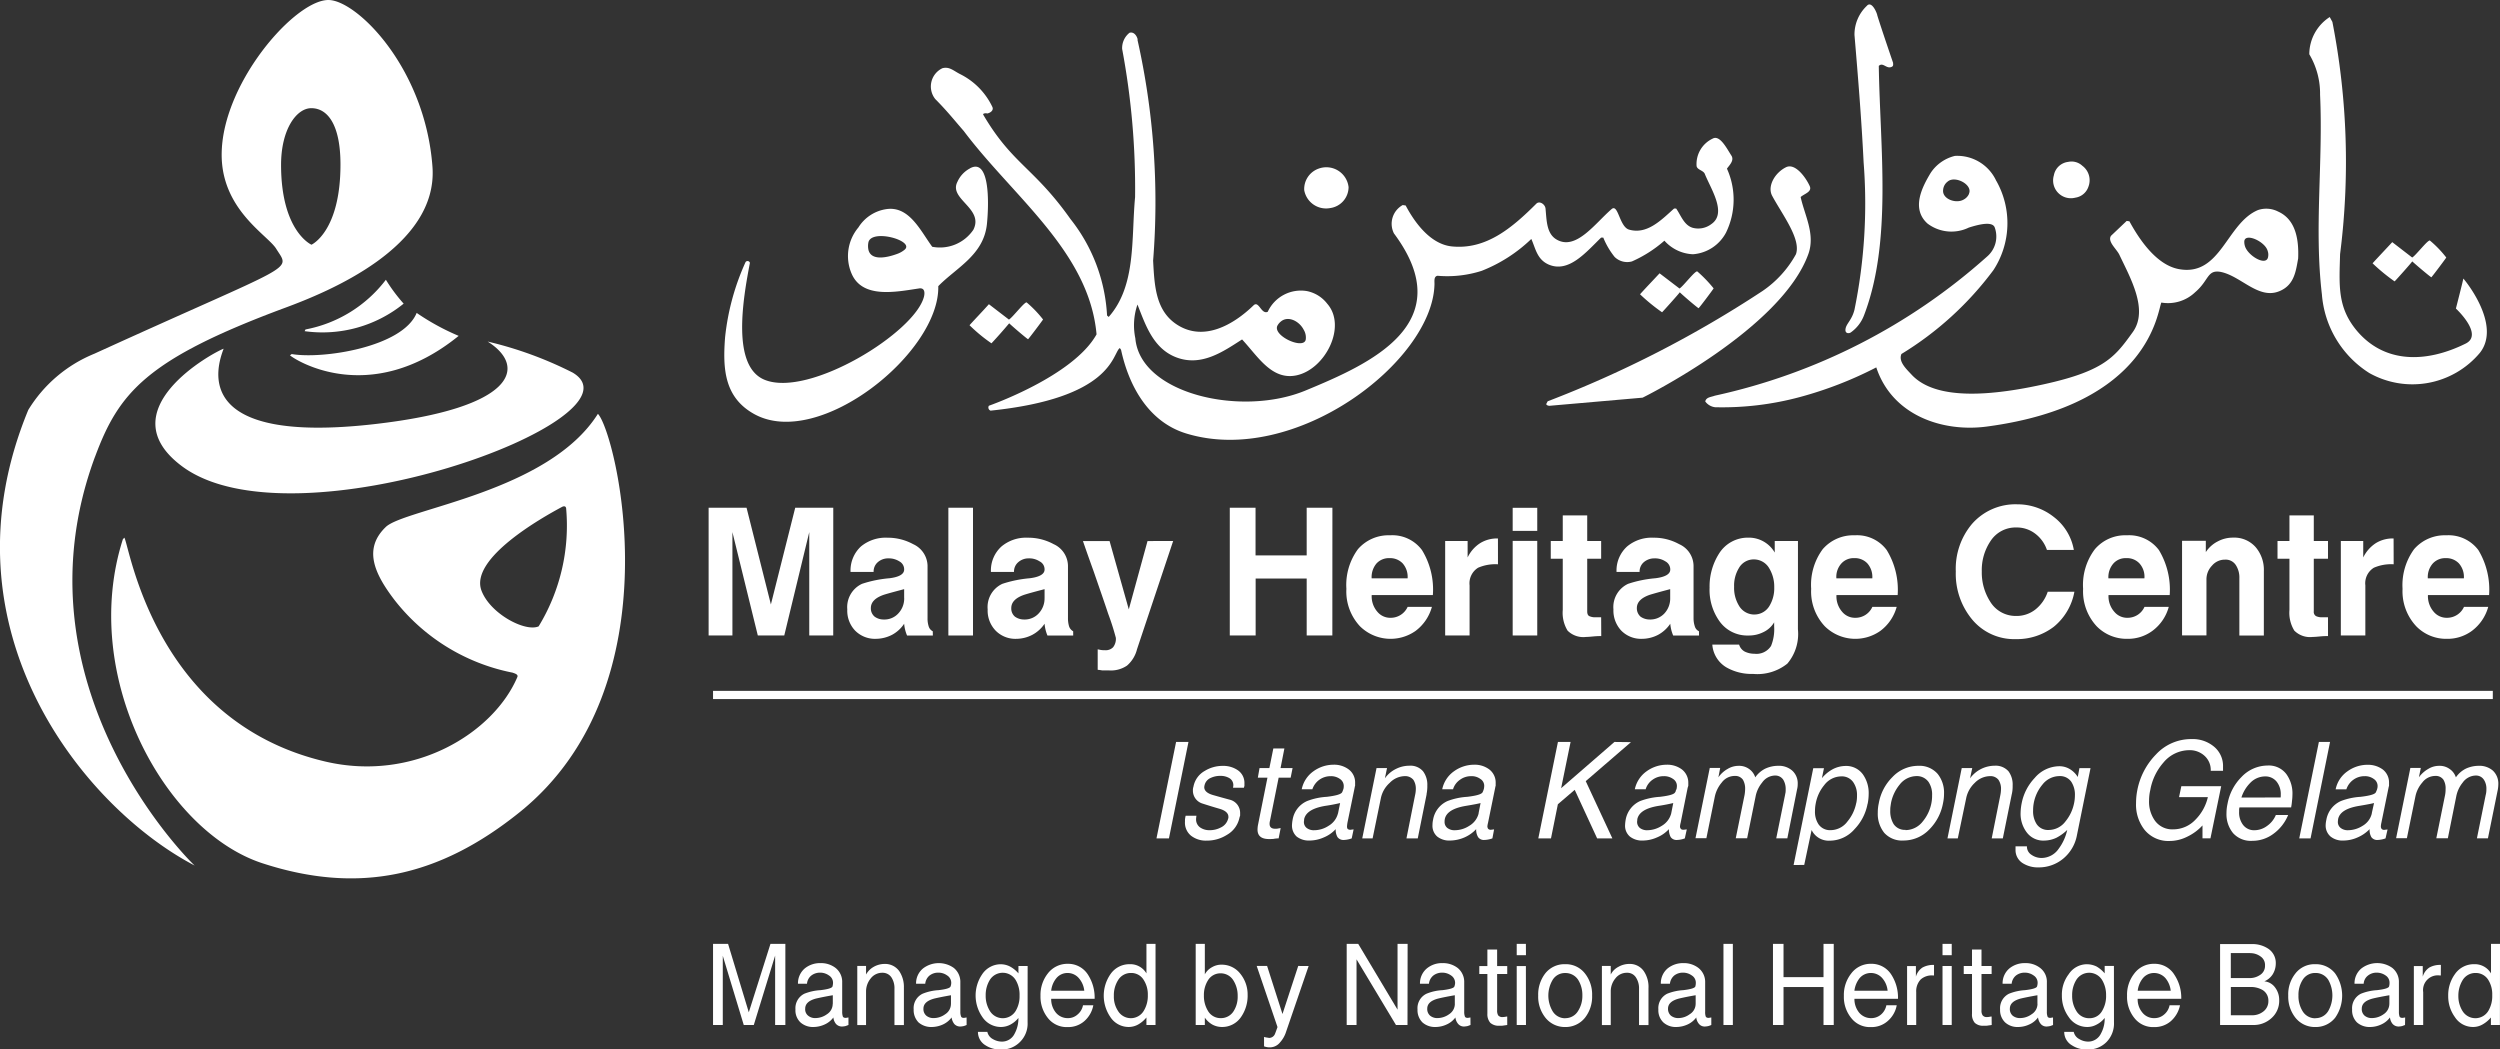
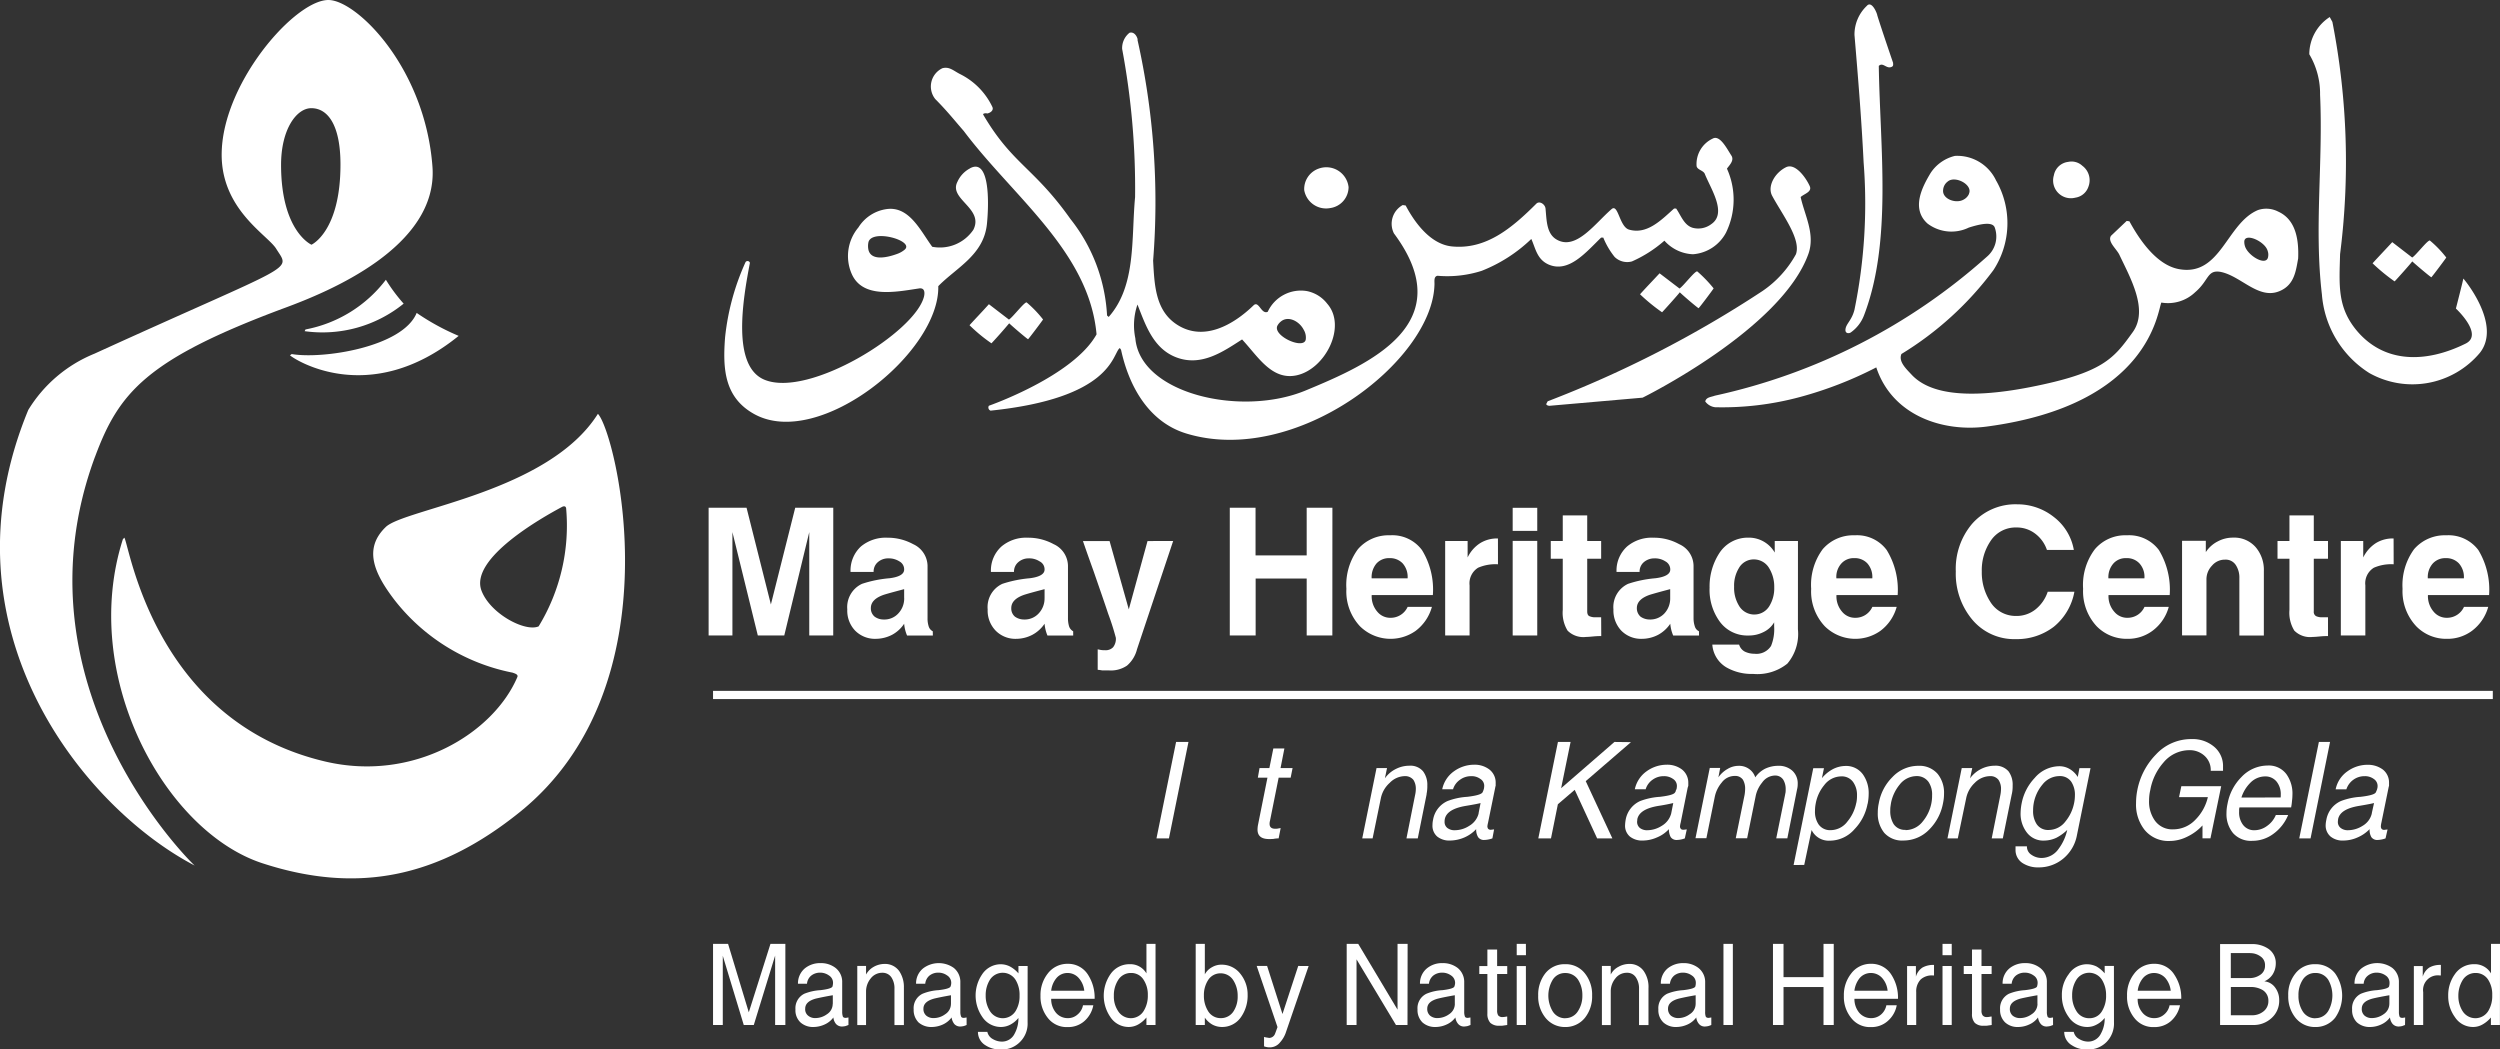
<svg xmlns="http://www.w3.org/2000/svg" width="130.039" height="54.59">
  <rect width="100%" height="100%" fill="#333333" stroke="none" />
  <g data-name="Group 30" fill="#fff">
    <path data-name="Path 115" d="M97.642.776c.171.575.828 2.492.828 2.492 0 .094.044.2-.16.235-.226.025-.386-.265-.584-.074.066 4.246.7 9.135-.763 12.959a1.923 1.923 0 0 1-.7.909c-.095.06-.292.055-.27-.161.024-.294.332-.471.469-1.028a27.506 27.506 0 0 0 .475-7.666c-.109-2.233-.292-4.459-.475-6.624A2.051 2.051 0 0 1 97.099.31c.218-.26.464.191.547.465" />
    <path data-name="Path 116" d="M67.811 17.15c-.23-.449-.814-.746-1.191-.421a.686.686 0 0 0-.159.184c-.342.544 1.451 1.348 1.463.7a.776.776 0 0 0-.113-.463M59.166 2.066a38.491 38.491 0 0 1 .814 11.491c.071 1.285.117 2.633 1.285 3.356 1.36.844 2.873 0 3.938-1.029.277-.27.4.49.739.334a1.9 1.9 0 0 1 2.027-1.079 1.768 1.768 0 0 1 1.065.656c1.038 1.177-.1 3.42-1.606 3.731-1.283.264-2.007-1-2.821-1.87-.991.638-2.113 1.422-3.41.936-1.225-.459-1.622-1.726-2.031-2.751a3.318 3.318 0 0 0-.111 1.754c.247 2.891 5.516 4.109 8.862 2.714 3.312-1.37 8.089-3.471 4.588-8.171a1.113 1.113 0 0 1 .458-1.472l.154.023c.479.907 1.289 2 2.377 2.126 1.8.193 3.157-.961 4.421-2.222.162-.16.454.027.477.259.06.631.049 1.331.61 1.627 1 .541 1.986-.883 2.834-1.609.342-.277.4.947.914 1.078.921.255 1.645-.485 2.327-1.1h.109c.243.344.407.866.857 1a1.124 1.124 0 0 0 .97-.189c.831-.568-.015-1.815-.335-2.609-.075-.2-.431-.212-.431-.445a1.462 1.462 0 0 1 .834-1.393c.381-.219.75.533.98.883.158.255-.105.494-.233.678a3.916 3.916 0 0 1-.05 3.33 2.123 2.123 0 0 1-1.718 1.122 2.1 2.1 0 0 1-1.485-.706 6.576 6.576 0 0 1-1.688 1.079.933.933 0 0 1-.9-.232 3.989 3.989 0 0 1-.591-1.006h-.114c-.791.768-1.684 1.851-2.73 1.4-.606-.268-.677-.836-.9-1.33a7.873 7.873 0 0 1-2.581 1.657 5.865 5.865 0 0 1-2.3.257c-.206.043-.148.3-.156.463-.109 3.982-7.227 9.474-12.909 7.742-2.019-.615-3.007-2.564-3.39-4.338 0 0-.056-.129-.09-.092-.373.354-.435 2.59-6.7 3.241a.172.172 0 0 1-.088-.255c.028-.01 4.392-1.537 5.6-3.714-.386-4.3-4.338-7.153-6.909-10.579-.451-.515-.8-.961-1.357-1.533-.051-.058-.085-.08-.137-.143a1.051 1.051 0 0 1 .384-1.587c.366-.1.581.135.926.308a3.661 3.661 0 0 1 1.671 1.7c.09.183-.109.321-.268.346-.064-.025-.251-.008-.2.07 1.511 2.573 2.634 2.735 4.536 5.424a8.808 8.808 0 0 1 1.9 5.013l.086.076c1.44-1.632 1.169-4.06 1.372-6.227a39.284 39.284 0 0 0-.673-7.713 1.016 1.016 0 0 1 .383-.841c.23-.068.386.163.426.351" />
    <path data-name="Path 117" d="M121.321 1.14a37.9 37.9 0 0 1 .4 12.078c-.045 1.631-.143 2.745.844 3.952 1.449 1.752 3.633 1.721 5.691.7.946-.473-.511-1.821-.511-1.821s.4-1.56.386-1.56c.017.006 2.024 2.389.863 3.862a4.577 4.577 0 0 1-5.754 1.052 5.322 5.322 0 0 1-2.465-4.091c-.407-3.45.068-6.875-.095-10.39a4.013 4.013 0 0 0-.561-2.1 2.315 2.315 0 0 1 1.063-1.936z" />
    <path data-name="Path 118" d="M70.147 9.738a1.106 1.106 0 0 1-.951 1.084 1.154 1.154 0 0 1-1.356-.93 1.126 1.126 0 0 1 .739-1.117 1.165 1.165 0 0 1 1.569.963" />
    <path data-name="Path 119" d="M94.134 9.681c.137.3-.291.4-.472.568.2.929.761 1.907.411 2.936-1.383 3.931-8.632 7.5-8.632 7.5l-4.871.425c-.047-.022-.139-.022-.139-.1l.071-.136a57.947 57.947 0 0 0 11.174-5.736 5.54 5.54 0 0 0 1.74-1.912c.284-.788-.722-2.079-1.242-3.052-.253-.5.156-1.193.723-1.473.467-.235 1.014.494 1.236.975" />
    <path data-name="Path 120" d="M47.045 12.996c.586-.471-1.743-1.126-1.877-.375a.981.981 0 0 0 0 .354c.124.6.94.437 1.493.234a1.3 1.3 0 0 0 .384-.212m3.41-4.242c1.014-.555 1 1.729.879 2.912-.174 1.609-1.6 2.262-2.529 3.218.083 3.445-6.165 8.487-9.542 6.67-1.606-.869-1.668-2.4-1.549-3.989a12.567 12.567 0 0 1 1.068-3.936.127.127 0 0 1 .225.043c-.362 1.891-.968 5.383.769 6.084 2.31.939 7.827-2.466 8.287-4.333.045-.19.045-.463-.252-.422-1.229.186-2.97.546-3.524-.791a2.314 2.314 0 0 1 .364-2.381 2.064 2.064 0 0 1 1.491-.957c1.171-.147 1.761 1.17 2.349 1.963a2.1 2.1 0 0 0 2.139-.885c.565-1.117-1.3-1.59-.829-2.493a1.455 1.455 0 0 1 .655-.7" />
    <path data-name="Path 121" d="M102.418 10.073c.207-.466-.72-.952-1.1-.635a.6.6 0 0 0-.246.447c-.051.473.686.735 1.084.487a.606.606 0 0 0 .268-.3m1.421-.654a4.466 4.466 0 0 1-.157 4.634 16.952 16.952 0 0 1-4.784 4.361c-.166.393.248.774.522 1.068.88.956 2.746 1.323 6.164.658 3.8-.746 4.349-1.475 5.351-2.87.825-1.159-.135-2.819-.707-4.03-.156-.305-.627-.683-.426-.976l.813-.771.142.019c.543 1 1.436 2.288 2.589 2.49 2.169.383 2.461-2.394 4.1-3.075a1.344 1.344 0 0 1 1.046.079c.923.413 1.083 1.465 1.042 2.44-.119.658-.2 1.354-.929 1.681-1.1.5-2.007-.742-3.073-.977-.741-.148-.621.424-1.351 1.047a2.043 2.043 0 0 1-1.762.542c-.2.391-.55 5.313-9.074 6.449-2.28.307-4.922-.558-5.755-3.077a19.9 19.9 0 0 1-3.972 1.542 15.54 15.54 0 0 1-4.406.531.74.74 0 0 1-.518-.3c.047-.229.315-.229.492-.3a31.23 31.23 0 0 0 14.159-7.231 1.376 1.376 0 0 0 .409-1.513c-.122-.366-.925-.136-1.354 0a2.063 2.063 0 0 1-2.141-.207c-.886-.788-.253-1.951.156-2.632a2.1 2.1 0 0 1 1.266-.891 2.233 2.233 0 0 1 2.155 1.312m14.113 3.634c-.131-.507-1.236-.99-1.217-.463a.751.751 0 0 0 .04.229c.168.5 1.127 1.057 1.2.533a.58.58 0 0 0-.023-.3" />
    <path data-name="Path 122" d="M108.318 8.626a.937.937 0 0 1 .309 1.095.847.847 0 0 1-.678.561.924.924 0 0 1-1.116-1.161.858.858 0 0 1 .743-.7.822.822 0 0 1 .742.206" />
    <path data-name="Path 123" d="M88.352 16.033c-.1-.061-.717-.582-.978-.829-.022.05-.9 1.028-.921 1.039a9.59 9.59 0 0 1-1.146-.936c.354-.392.676-.724 1.017-1.091l1.036.791c.178-.093.852-.992.935-.881a6.915 6.915 0 0 1 .84.873c0 .021-.761 1.039-.785 1.033" />
    <path data-name="Path 124" d="M126.464 14.422c-.1-.061-.724-.583-.99-.826-.017.047-.885 1.02-.918 1.041a9.854 9.854 0 0 1-1.146-.942c.355-.387.674-.72 1.024-1.1l1.037.8c.183-.094.857-.989.932-.875a5.7 5.7 0 0 1 .841.875c0 .018-.763 1.035-.78 1.031" />
    <path data-name="Path 125" d="M53.475 17.647c-.094-.058-.719-.584-.982-.83a26.083 26.083 0 0 1-.921 1.041 8.343 8.343 0 0 1-1.142-.942c.351-.387.677-.72 1.008-1.093l1.042.8c.185-.1.856-.99.931-.885a5.964 5.964 0 0 1 .844.88c0 .016-.761 1.029-.78 1.027" />
    <path data-name="Path 126" d="M4.941 23.766c1.242-3.344 2.662-5.075 9.893-7.758 2.176-.806 7.969-3.139 7.661-7.334C22.113 3.506 18.54 0 17.081 0c-1.878 0-6.1 5-5.491 8.818.377 2.34 2.375 3.474 2.774 4.118.748 1.207 1.172.615-9.456 5.463a7.213 7.213 0 0 0-3.437 2.924c-4.733 11.452 2.962 20.733 8.656 23.7-.038-.012-9.629-9.251-5.187-21.259m9.68-15.19c0-1.859.81-2.947 1.571-2.947.859 0 1.519.872 1.519 2.93 0 3.494-1.508 4.172-1.508 4.172s-1.582-.688-1.582-4.155" />
    <path data-name="Path 127" d="M31.1 21.526c-2.57 4.085-10.062 4.939-11.036 5.888-1.159 1.12-.628 2.382.471 3.813a10.31 10.31 0 0 0 6.122 3.76c.1.037.317.089.253.231-1.233 2.9-5.371 5.48-9.994 4.393C8.058 37.528 6.748 28.453 6.469 27.966l-.077.081c-2.267 7.089 2.167 15.2 7.264 16.858 4.982 1.623 9.175.723 13.382-2.664 8.212-6.62 5.008-19.73 4.063-20.714M28.018 32.58c-.691.308-2.517-.65-2.973-1.858-.633-1.677 3.175-3.811 4.176-4.348.107-.058.2-.058.226.058a10.074 10.074 0 0 1-1.429 6.148" />
-     <path data-name="Path 128" d="M19.493 22.059c-9.61 1.1-8.211-2.985-7.861-3.92-.5.171-6.083 3.194-2.163 6.115 5.819 4.326 24.313-2.483 20.324-4.87a19.777 19.777 0 0 0-4.428-1.618c2.1 1.327 1.4 3.46-5.871 4.293" />
    <path data-name="Path 129" d="M20.997 15.795a8.728 8.728 0 0 1-.925-1.243 6.854 6.854 0 0 1-4.181 2.585l-.045.089a6.711 6.711 0 0 0 5.151-1.432" />
    <path data-name="Path 130" d="M15.175 18.416l-.092.065c.2.195 4.117 2.766 8.775-1.01a12.243 12.243 0 0 1-2.185-1.195c-.724 1.784-4.9 2.417-6.5 2.14" />
    <path data-name="Rectangle 90" d="M37.089 35.936h92.576v.426H37.089z" />
    <path data-name="Path 131" d="M43.341 33.055h-1.247v-5.377l-1.3 5.377h-1.376l-1.321-5.377v5.377h-1.238v-6.646h1.973l1.266 5.031 1.266-5.031h1.979z" />
    <path data-name="Path 132" d="M48.523 33.056h-1.342a1.991 1.991 0 0 1-.151-.612 1.734 1.734 0 0 1-.633.578 1.87 1.87 0 0 1-.838.207 1.449 1.449 0 0 1-1.073-.421 1.5 1.5 0 0 1-.414-1.11 1.336 1.336 0 0 1 .767-1.33 6.191 6.191 0 0 1 1.426-.29c.512-.064.765-.216.765-.453a.469.469 0 0 0-.253-.427 1.008 1.008 0 0 0-.558-.154.812.812 0 0 0-.556.195.641.641 0 0 0-.221.51h-1.2a1.7 1.7 0 0 1 .546-1.33 2.026 2.026 0 0 1 1.375-.45 2.754 2.754 0 0 1 1.334.335 1.266 1.266 0 0 1 .75 1.115v2.735a1.32 1.32 0 0 0 .057.42.42.42 0 0 0 .215.262zm-1.493-1.954v-.457c-.448.12-.808.214-1.052.291-.45.154-.68.383-.68.695a.555.555 0 0 0 .2.447.79.79 0 0 0 .475.146.975.975 0 0 0 .754-.317 1.13 1.13 0 0 0 .305-.806" />
-     <path data-name="Rectangle 91" d="M49.33 26.41h1.281v6.646H49.33z" />
    <path data-name="Path 133" d="M55.823 33.056h-1.34a2.048 2.048 0 0 1-.149-.612 1.764 1.764 0 0 1-.639.578 1.825 1.825 0 0 1-.831.207 1.437 1.437 0 0 1-1.07-.421 1.5 1.5 0 0 1-.42-1.11 1.329 1.329 0 0 1 .765-1.33 6.276 6.276 0 0 1 1.423-.29c.51-.064.772-.216.772-.453a.461.461 0 0 0-.262-.427.97.97 0 0 0-.556-.154.807.807 0 0 0-.546.195.64.64 0 0 0-.226.51h-1.2a1.68 1.68 0 0 1 .556-1.33 1.99 1.99 0 0 1 1.36-.45 2.755 2.755 0 0 1 1.345.335 1.258 1.258 0 0 1 .746 1.115v2.735a1.468 1.468 0 0 0 .056.42.454.454 0 0 0 .215.262zm-1.489-1.954v-.457c-.456.12-.809.214-1.052.291-.45.154-.68.383-.68.695a.552.552 0 0 0 .194.447.814.814 0 0 0 .473.146.985.985 0 0 0 .759-.317 1.13 1.13 0 0 0 .305-.806" />
    <path data-name="Path 134" d="M61.023 28.139l-1.88 5.63a1.646 1.646 0 0 1-.52.852 1.488 1.488 0 0 1-.938.251h-.358a1.542 1.542 0 0 0-.23-.031v-1.066l.169.034a1.03 1.03 0 0 0 .2.011.53.53 0 0 0 .435-.156.712.712 0 0 0 .141-.486 12.945 12.945 0 0 0-.4-1.255c-.184-.558-.446-1.309-.769-2.243-.185-.512-.366-1.022-.543-1.537h1.385l1 3.554.974-3.554z" />
    <path data-name="Path 135" d="M69.303 33.055h-1.335v-2.963h-2.655v2.963h-1.345v-6.646h1.34v2.48h2.66v-2.48h1.338z" />
    <path data-name="Path 136" d="M74.534 30.954H71.35a1.219 1.219 0 0 0 .3.874.867.867 0 0 0 .684.307.967.967 0 0 0 .886-.57h1.262a2.331 2.331 0 0 1-.848 1.251 2.264 2.264 0 0 1-2.891-.237 2.648 2.648 0 0 1-.71-1.95 3.14 3.14 0 0 1 .6-2.062 2.1 2.1 0 0 1 1.671-.723 1.918 1.918 0 0 1 1.661.768 3.918 3.918 0 0 1 .566 2.342m-1.313-.873a1.065 1.065 0 0 0-.258-.777.9.9 0 0 0-.683-.272.876.876 0 0 0-.678.278 1.1 1.1 0 0 0-.252.771z" />
    <path data-name="Path 137" d="M77.918 29.352a2.262 2.262 0 0 0-1.034.179.955.955 0 0 0-.443.918v2.605h-1.27v-4.912h1.168v.855a1.8 1.8 0 0 1 .648-.742 1.659 1.659 0 0 1 .93-.246z" />
    <path data-name="Path 138" d="M79.961 27.614h-1.278v-1.2h1.278zm0 5.441h-1.278v-4.92h1.278z" />
    <path data-name="Path 139" d="M83.29 33.086c-.084 0-.213 0-.394.017s-.313.028-.4.028a1.155 1.155 0 0 1-.958-.329 1.777 1.777 0 0 1-.25-1.078v-2.661h-.624v-.924h.624v-1.33h1.272v1.33h.725v.924h-.725v2.733c0 .131.034.216.113.254a.712.712 0 0 0 .325.058h.287z" />
    <path data-name="Path 140" d="M88.376 33.056h-1.345a1.992 1.992 0 0 1-.151-.612 1.77 1.77 0 0 1-.635.578 1.838 1.838 0 0 1-.84.207 1.44 1.44 0 0 1-1.068-.421 1.523 1.523 0 0 1-.413-1.11 1.331 1.331 0 0 1 .763-1.33 6.1 6.1 0 0 1 1.417-.29c.516-.064.776-.216.776-.453a.479.479 0 0 0-.257-.427.978.978 0 0 0-.559-.154.837.837 0 0 0-.556.195.637.637 0 0 0-.223.51h-1.2a1.687 1.687 0 0 1 .557-1.33 1.99 1.99 0 0 1 1.365-.45 2.7 2.7 0 0 1 1.334.335 1.25 1.25 0 0 1 .75 1.115v2.735a1.315 1.315 0 0 0 .064.42.405.405 0 0 0 .218.262zm-1.5-1.954v-.457c-.454.12-.8.214-1.052.291-.45.154-.682.383-.682.695a.575.575 0 0 0 .195.447.824.824 0 0 0 .476.146 1 1 0 0 0 .763-.317 1.141 1.141 0 0 0 .3-.806" />
    <path data-name="Path 141" d="M93.52 32.733a2.39 2.39 0 0 1-.55 1.786 2.492 2.492 0 0 1-1.783.535 2.636 2.636 0 0 1-1.377-.334 1.5 1.5 0 0 1-.743-1.192h1.394a.6.6 0 0 0 .3.368 1.137 1.137 0 0 0 .494.109.9.9 0 0 0 .867-.406 2.3 2.3 0 0 0 .162-1.008v-.22a1.28 1.28 0 0 1-.561.51 1.659 1.659 0 0 1-.774.175 1.769 1.769 0 0 1-1.524-.763 2.809 2.809 0 0 1-.5-1.722 3.182 3.182 0 0 1 .487-1.768 1.763 1.763 0 0 1 1.522-.837 1.555 1.555 0 0 1 1.38.775v-.6h1.208zm-2.269-.769a.908.908 0 0 0 .8-.468 1.769 1.769 0 0 0 .237-.947 1.835 1.835 0 0 0-.248-.967.921.921 0 0 0-.808-.484.882.882 0 0 0-.79.464 1.746 1.746 0 0 0-.241.956 1.768 1.768 0 0 0 .241.967.922.922 0 0 0 .814.48" />
    <path data-name="Path 142" d="M98.713 30.954h-3.188a1.219 1.219 0 0 0 .3.874.867.867 0 0 0 .682.307.959.959 0 0 0 .886-.57h1.265a2.324 2.324 0 0 1-.85 1.251 2.258 2.258 0 0 1-2.887-.237 2.643 2.643 0 0 1-.712-1.95 3.12 3.12 0 0 1 .6-2.062 2.1 2.1 0 0 1 1.672-.723 1.92 1.92 0 0 1 1.658.768 3.95 3.95 0 0 1 .569 2.342m-1.319-.873a1.065 1.065 0 0 0-.258-.777.885.885 0 0 0-.682-.272.856.856 0 0 0-.669.278 1.037 1.037 0 0 0-.26.771z" />
    <path data-name="Path 143" d="M107.901 30.779a3.047 3.047 0 0 1-1.067 1.819 3.151 3.151 0 0 1-1.99.646 2.836 2.836 0 0 1-2.283-1.047 3.721 3.721 0 0 1-.829-2.471 3.614 3.614 0 0 1 .852-2.484 3 3 0 0 1 2.34-1.01 3.046 3.046 0 0 1 1.911.662 2.753 2.753 0 0 1 1.037 1.712h-1.4a1.765 1.765 0 0 0-.611-.848 1.57 1.57 0 0 0-.98-.321 1.553 1.553 0 0 0-1.349.717 2.7 2.7 0 0 0-.448 1.568 2.809 2.809 0 0 0 .437 1.572 1.547 1.547 0 0 0 1.34.745 1.577 1.577 0 0 0 1.008-.333 1.967 1.967 0 0 0 .645-.928z" />
    <path data-name="Path 144" d="M112.864 30.954h-3.188a1.213 1.213 0 0 0 .307.874.865.865 0 0 0 .68.307.96.96 0 0 0 .885-.57h1.262a2.3 2.3 0 0 1-.853 1.251 2.138 2.138 0 0 1-1.3.413 2.179 2.179 0 0 1-1.594-.65 2.67 2.67 0 0 1-.709-1.95 3.079 3.079 0 0 1 .613-2.062 2.073 2.073 0 0 1 1.668-.723 1.933 1.933 0 0 1 1.662.768 3.981 3.981 0 0 1 .561 2.342m-1.315-.873a1.031 1.031 0 0 0-.26-.777.884.884 0 0 0-.682-.272.852.852 0 0 0-.671.278 1.078 1.078 0 0 0-.26.771z" />
    <path data-name="Path 145" d="M117.755 33.056h-1.273v-2.979a1.181 1.181 0 0 0-.17-.661.626.626 0 0 0-.575-.306.869.869 0 0 0-.678.312 1.025 1.025 0 0 0-.289.729v2.9h-1.269v-4.92h1.236v.586a1.624 1.624 0 0 1 .614-.552 1.664 1.664 0 0 1 .8-.2 1.48 1.48 0 0 1 1.17.487 1.815 1.815 0 0 1 .435 1.251z" />
    <path data-name="Path 146" d="M121.093 33.086c-.09 0-.224 0-.4.017s-.308.028-.4.028a1.155 1.155 0 0 1-.953-.329 1.771 1.771 0 0 1-.253-1.078v-2.661h-.621v-.924h.621v-1.33h1.266v1.33h.739v.924h-.739v2.733a.253.253 0 0 0 .121.254.723.723 0 0 0 .328.058h.29z" />
    <path data-name="Path 147" d="M124.508 29.352a2.238 2.238 0 0 0-1.03.179.948.948 0 0 0-.443.918v2.605h-1.275v-4.912h1.165v.855a1.847 1.847 0 0 1 .65-.742 1.662 1.662 0 0 1 .929-.246z" />
    <path data-name="Path 148" d="M129.479 30.954h-3.188a1.237 1.237 0 0 0 .305.874.878.878 0 0 0 .687.307.967.967 0 0 0 .884-.57h1.26a2.334 2.334 0 0 1-.85 1.251 2.136 2.136 0 0 1-1.3.413 2.167 2.167 0 0 1-1.591-.65 2.66 2.66 0 0 1-.716-1.95 3.172 3.172 0 0 1 .6-2.062 2.108 2.108 0 0 1 1.677-.723 1.938 1.938 0 0 1 1.666.768 3.98 3.98 0 0 1 .558 2.342m-1.311-.873a1.063 1.063 0 0 0-.26-.777.9.9 0 0 0-.682-.272.883.883 0 0 0-.675.278 1.069 1.069 0 0 0-.259.771z" />
    <path data-name="Path 149" d="M60.803 43.609h-.648l1.02-5.016h.644z" />
-     <path data-name="Path 150" d="M64.47 42.538a1.337 1.337 0 0 1-.65.887 1.93 1.93 0 0 1-1.042.3 1.253 1.253 0 0 1-.825-.255.87.87 0 0 1-.316-.726v-.1a1.275 1.275 0 0 1 .036-.214h.559c-.006.067-.017.121-.017.177a.508.508 0 0 0 .2.426.832.832 0 0 0 .508.15 1.228 1.228 0 0 0 .569-.136.693.693 0 0 0 .392-.469.089.089 0 0 0 .012-.056v-.037c0-.183-.155-.328-.465-.417s-.6-.179-.9-.276a.7.7 0 0 1-.481-.652v-.085a.715.715 0 0 1 .029-.14 1.187 1.187 0 0 1 .586-.815 1.765 1.765 0 0 1 .927-.262 1.331 1.331 0 0 1 .786.221.794.794 0 0 1 .352.685v.136a.572.572 0 0 0-.026.094h-.566c.006-.058.015-.107.015-.129a.423.423 0 0 0-.2-.366.881.881 0 0 0-.464-.121 1.142 1.142 0 0 0-.5.1.549.549 0 0 0-.333.385.627.627 0 0 0-.016.1c0 .187.152.325.46.413s.615.174.906.251a.707.707 0 0 1 .5.667v.15c-.019.055-.028.09-.036.111" />
    <path data-name="Path 151" d="M66.509 43.609a1.439 1.439 0 0 0-.268.027 2.3 2.3 0 0 1-.23.008c-.4 0-.6-.162-.6-.494a1.419 1.419 0 0 1 .026-.249l.49-2.449h-.5l.088-.5h.512l.206-1.019h.575l-.2 1.019h.626l-.1.5h-.625l-.448 2.233a.618.618 0 0 0-.023.168c0 .171.1.255.29.255a.657.657 0 0 0 .181-.018.764.764 0 0 1 .105-.015z" />
-     <path data-name="Path 152" d="M70.31 43.609a1.3 1.3 0 0 1-.407.082.381.381 0 0 1-.332-.148.773.773 0 0 1-.094-.415 1.744 1.744 0 0 1-.635.438 1.837 1.837 0 0 1-.722.155 1.026 1.026 0 0 1-.675-.208.775.775 0 0 1-.241-.607 1.794 1.794 0 0 1 .032-.266 1.284 1.284 0 0 1 .757-.974 3.35 3.35 0 0 1 1.024-.219c.469-.057.731-.131.792-.233a.7.7 0 0 0 .045-.107.584.584 0 0 0 .034-.108.637.637 0 0 0 .008-.1.436.436 0 0 0-.2-.382.79.79 0 0 0-.477-.144 1.009 1.009 0 0 0-.586.182 1 1 0 0 0-.37.5h-.553a1.516 1.516 0 0 1 .606-.934 1.787 1.787 0 0 1 1.044-.344 1.265 1.265 0 0 1 .786.239.841.841 0 0 1 .341.708v.147a.41.41 0 0 0-.024.1l-.375 1.825a1.745 1.745 0 0 0-.022.188.22.22 0 0 0 .029.128.2.2 0 0 0 .148.049l.166-.02zm-.712-1.3l.109-.538a8.723 8.723 0 0 1-.771.146c-.656.11-1.023.338-1.1.692 0 .061-.012.1-.012.133a.388.388 0 0 0 .147.327.6.6 0 0 0 .384.116 1.383 1.383 0 0 0 .754-.231 1.041 1.041 0 0 0 .486-.644" />
    <path data-name="Path 153" d="M74.208 41.309l-.462 2.3h-.588l.448-2.249a1.443 1.443 0 0 0 .039-.315.84.84 0 0 0-.126-.48.55.55 0 0 0-.448-.194 1.112 1.112 0 0 0-.784.35 1.461 1.461 0 0 0-.462.805l-.428 2.083h-.539l.743-3.657h.546l-.111.533a1.521 1.521 0 0 1 .571-.487 1.556 1.556 0 0 1 .7-.169.86.86 0 0 1 .716.293 1.164 1.164 0 0 1 .22.738 1.715 1.715 0 0 1-.007.214 1.9 1.9 0 0 1-.034.236" />
    <path data-name="Path 154" d="M77.628 43.609a1.363 1.363 0 0 1-.422.082.364.364 0 0 1-.322-.148.753.753 0 0 1-.1-.415 1.849 1.849 0 0 1-.625.438 1.935 1.935 0 0 1-.733.155 1 1 0 0 1-.669-.208.741.741 0 0 1-.245-.607 1.271 1.271 0 0 1 .03-.266 1.3 1.3 0 0 1 .754-.974 3.446 3.446 0 0 1 1.029-.219c.471-.057.729-.131.791-.233.018-.037.03-.067.045-.107a.6.6 0 0 0 .03-.108.883.883 0 0 0 .011-.1.419.419 0 0 0-.2-.382.75.75 0 0 0-.469-.144.964.964 0 0 0-.584.182.924.924 0 0 0-.369.5h-.562a1.519 1.519 0 0 1 .608-.934 1.8 1.8 0 0 1 1.052-.344 1.258 1.258 0 0 1 .78.239.855.855 0 0 1 .34.708v.147a.526.526 0 0 0-.024.1l-.373 1.825a1.261 1.261 0 0 0-.034.188.223.223 0 0 0 .042.128.183.183 0 0 0 .143.049l.164-.02zm-.72-1.3l.105-.538c-.066.021-.32.074-.761.146-.659.11-1.032.338-1.1.692a.669.669 0 0 0-.011.133.389.389 0 0 0 .147.327.6.6 0 0 0 .385.116 1.394 1.394 0 0 0 .754-.231 1.039 1.039 0 0 0 .486-.644" />
    <path data-name="Path 155" d="M83.868 43.609h-.792l-1.166-2.525-.876.749-.358 1.776h-.66l1.021-5.016h.658l-.492 2.406 2.773-2.406.859.01-2.352 2.029z" />
    <path data-name="Path 156" d="M87.637 43.609a1.224 1.224 0 0 1-.406.082.368.368 0 0 1-.328-.148.829.829 0 0 1-.094-.415 1.734 1.734 0 0 1-.637.438 1.829 1.829 0 0 1-.719.155 1.009 1.009 0 0 1-.674-.208.737.737 0 0 1-.249-.607 2.075 2.075 0 0 1 .03-.266 1.311 1.311 0 0 1 .756-.974 3.506 3.506 0 0 1 1.031-.219c.475-.057.735-.131.784-.233a.2.2 0 0 0 .041-.107.237.237 0 0 0 .043-.108c.006-.053.01-.082.01-.1a.43.43 0 0 0-.2-.382.8.8 0 0 0-.487-.144.97.97 0 0 0-.574.182.927.927 0 0 0-.364.5h-.564a1.53 1.53 0 0 1 .61-.934 1.79 1.79 0 0 1 1.047-.344 1.275 1.275 0 0 1 .784.239.871.871 0 0 1 .341.708v.147a1.396 1.396 0 0 1-.032.1l-.366 1.825a1.08 1.08 0 0 0-.034.188.179.179 0 0 0 .045.128c.019.029.065.049.139.049l.169-.02zm-.708-1.3l.106-.538a9.157 9.157 0 0 1-.761.146c-.671.11-1.031.338-1.108.692 0 .061-.011.1-.011.133a.406.406 0 0 0 .147.327.606.606 0 0 0 .388.116 1.422 1.422 0 0 0 .751-.231 1.058 1.058 0 0 0 .488-.644" />
    <path data-name="Path 157" d="M92.969 43.608h-.577l.457-2.249c.012-.068.022-.111.028-.146a1.046 1.046 0 0 0 .006-.152.934.934 0 0 0-.124-.5.494.494 0 0 0-.433-.221.834.834 0 0 0-.671.371 1.6 1.6 0 0 0-.339.732l-.438 2.161h-.592l.458-2.249a2 2 0 0 0 .03-.307.92.92 0 0 0-.113-.487.48.48 0 0 0-.428-.2.839.839 0 0 0-.678.346 1.655 1.655 0 0 0-.358.732l-.438 2.161h-.567l.743-3.657h.542l-.094.491a1.44 1.44 0 0 1 .484-.44 1.107 1.107 0 0 1 .571-.159.88.88 0 0 1 .535.159.844.844 0 0 1 .328.44 1.383 1.383 0 0 1 .528-.456 1.6 1.6 0 0 1 .659-.144 1.046 1.046 0 0 1 .739.253.888.888 0 0 1 .282.7 1.055 1.055 0 0 1-.033.271z" />
    <path data-name="Path 158" d="M97.143 41.807a2.57 2.57 0 0 1-.677 1.321 1.712 1.712 0 0 1-1.281.6.99.99 0 0 1-.953-.554l-.384 1.815-.553.006 1.023-5.038h.557l-.108.52a1.922 1.922 0 0 1 .562-.465 1.474 1.474 0 0 1 .652-.17 1.075 1.075 0 0 1 .919.438 1.676 1.676 0 0 1 .3 1.026 2.677 2.677 0 0 1-.053.508m-.594-.033a1.625 1.625 0 0 0 .04-.391 1.159 1.159 0 0 0-.189-.693.717.717 0 0 0-.632-.313 1.124 1.124 0 0 0-.885.457 2.089 2.089 0 0 0-.441.953 1.957 1.957 0 0 0-.038.387 1.166 1.166 0 0 0 .187.7.723.723 0 0 0 .627.3 1.1 1.1 0 0 0 .88-.459 2.128 2.128 0 0 0 .45-.948" />
    <path data-name="Path 159" d="M99 43.721a1.244 1.244 0 0 1-.989-.4 1.575 1.575 0 0 1-.337-1.043 2.238 2.238 0 0 1 .053-.5 2.521 2.521 0 0 1 .71-1.359 1.849 1.849 0 0 1 1.351-.585 1.251 1.251 0 0 1 1 .42 1.557 1.557 0 0 1 .332 1.036 2.288 2.288 0 0 1-.053.488 2.6 2.6 0 0 1-.716 1.37 1.857 1.857 0 0 1-1.347.572m.115-.541a1.145 1.145 0 0 0 .888-.443 2.117 2.117 0 0 0 .456-.961 1.932 1.932 0 0 0 .036-.406 1.156 1.156 0 0 0-.188-.7.742.742 0 0 0-.626-.3 1.128 1.128 0 0 0-.878.449 2.161 2.161 0 0 0-.445.949c-.009.066-.021.136-.03.208s-.009.126-.009.191a1.262 1.262 0 0 0 .176.7.7.7 0 0 0 .621.3" />
    <path data-name="Path 160" d="M104.644 41.309l-.466 2.3h-.578l.449-2.249a1.74 1.74 0 0 0 .035-.315.828.828 0 0 0-.131-.48.523.523 0 0 0-.441-.194 1.131 1.131 0 0 0-.793.35 1.5 1.5 0 0 0-.448.805l-.435 2.083h-.537l.742-3.657h.546l-.113.533a1.595 1.595 0 0 1 1.278-.656.89.89 0 0 1 .723.293 1.16 1.16 0 0 1 .214.738 1.932 1.932 0 0 1-.007.214 1.758 1.758 0 0 1-.037.236" />
    <path data-name="Path 161" d="M108.035 43.434a2.065 2.065 0 0 1-.712 1.226 1.98 1.98 0 0 1-1.285.458 1.47 1.47 0 0 1-.816-.214.8.8 0 0 1-.383-.7v-.181h.593a.5.5 0 0 0 .236.44.91.91 0 0 0 .531.165 1.089 1.089 0 0 0 .886-.482 2.521 2.521 0 0 0 .443-.977 2.366 2.366 0 0 1-.571.412 1.535 1.535 0 0 1-.625.142 1.071 1.071 0 0 1-.918-.436 1.6 1.6 0 0 1-.311-1.025 2.791 2.791 0 0 1 .056-.484 2.638 2.638 0 0 1 .678-1.313 1.7 1.7 0 0 1 1.259-.609 1.045 1.045 0 0 1 .565.148 1.215 1.215 0 0 1 .415.412l.087-.461h.577zm-.15-1.655a2.08 2.08 0 0 0 .043-.4 1.229 1.229 0 0 0-.186-.71.709.709 0 0 0-.622-.3 1.131 1.131 0 0 0-.882.443 2.088 2.088 0 0 0-.485 1.354 1.217 1.217 0 0 0 .188.706.71.71 0 0 0 .622.3 1.1 1.1 0 0 0 .878-.452 2.144 2.144 0 0 0 .445-.949" />
    <path data-name="Path 162" d="M114.978 43.608h-.414v-.673a2.585 2.585 0 0 1-.8.589 2.055 2.055 0 0 1-.912.22 1.594 1.594 0 0 1-1.3-.578 2.105 2.105 0 0 1-.444-1.391 3.485 3.485 0 0 1 .06-.644 3.636 3.636 0 0 1 .976-1.887 2.485 2.485 0 0 1 1.847-.8 1.729 1.729 0 0 1 1.151.376 1.3 1.3 0 0 1 .49 1.066v.208h-.639a.99.99 0 0 0-.316-.773 1.132 1.132 0 0 0-.8-.3 1.755 1.755 0 0 0-1.346.646 2.926 2.926 0 0 0-.682 1.426 2.375 2.375 0 0 0-.064.544 1.7 1.7 0 0 0 .3 1.044 1.105 1.105 0 0 0 .95.458 1.584 1.584 0 0 0 1.159-.5 2.441 2.441 0 0 0 .65-1.177h-1.5l.12-.569h2.073z" />
    <path data-name="Path 163" d="M119.175 41.996h-2.687a.719.719 0 0 0-.019.105v.119a1.065 1.065 0 0 0 .189.665.714.714 0 0 0 .612.3 1.107 1.107 0 0 0 .649-.221 1.3 1.3 0 0 0 .461-.573h.64a2.267 2.267 0 0 1-.765.979 1.821 1.821 0 0 1-1.1.366 1.239 1.239 0 0 1-1-.4 1.546 1.546 0 0 1-.343-1.039 2.278 2.278 0 0 1 .055-.49 2.63 2.63 0 0 1 .722-1.387 1.876 1.876 0 0 1 1.357-.6 1.139 1.139 0 0 1 .987.454 1.73 1.73 0 0 1 .309 1.085 2.477 2.477 0 0 1-.022.3 2.679 2.679 0 0 1-.046.336m-.546-.513a.723.723 0 0 0 .007-.138 1.036 1.036 0 0 0-.215-.686.744.744 0 0 0-.607-.272 1.077 1.077 0 0 0-.764.335 1.888 1.888 0 0 0-.46.762z" />
    <path data-name="Path 164" d="M120.185 43.609h-.588l1.021-5.016h.581z" />
    <path data-name="Path 165" d="M124.085 43.609a1.3 1.3 0 0 1-.407.082.37.37 0 0 1-.331-.148.752.752 0 0 1-.09-.415 1.927 1.927 0 0 1-.641.438 1.825 1.825 0 0 1-.719.155.988.988 0 0 1-.671-.208.752.752 0 0 1-.255-.607 1.5 1.5 0 0 1 .036-.266 1.31 1.31 0 0 1 .758-.974 3.4 3.4 0 0 1 1.025-.219c.473-.057.739-.131.79-.233.02-.037.028-.067.047-.107s.019-.067.034-.108a.782.782 0 0 0 .011-.1.437.437 0 0 0-.2-.382.766.766 0 0 0-.471-.144.99.99 0 0 0-.954.686h-.557a1.5 1.5 0 0 1 .608-.934 1.78 1.78 0 0 1 1.05-.344 1.3 1.3 0 0 1 .786.239.854.854 0 0 1 .333.708v.147a.822.822 0 0 0-.026.1l-.373 1.825a1.034 1.034 0 0 0-.026.188.2.2 0 0 0 .041.128.168.168 0 0 0 .14.049l.167-.02zm-.717-1.3l.119-.538c-.076.021-.332.074-.769.146-.667.11-1.029.338-1.1.692-.006.061-.012.1-.012.133a.386.386 0 0 0 .149.327.592.592 0 0 0 .382.116 1.445 1.445 0 0 0 .758-.231 1.008 1.008 0 0 0 .477-.644" />
-     <path data-name="Path 166" d="M129.411 43.608h-.573l.456-2.249a1.064 1.064 0 0 0 .037-.298.845.845 0 0 0-.128-.5.487.487 0 0 0-.434-.221.857.857 0 0 0-.674.371 1.629 1.629 0 0 0-.335.732l-.434 2.161h-.6l.456-2.249a1.562 1.562 0 0 0 .027-.307.871.871 0 0 0-.11-.487.481.481 0 0 0-.434-.2.845.845 0 0 0-.67.346 1.567 1.567 0 0 0-.358.732l-.441 2.161h-.561l.742-3.657h.543l-.1.491a1.536 1.536 0 0 1 .49-.44 1.078 1.078 0 0 1 .571-.159.88.88 0 0 1 .531.159.832.832 0 0 1 .332.44 1.39 1.39 0 0 1 .525-.456 1.616 1.616 0 0 1 .656-.144 1.064 1.064 0 0 1 .746.253.921.921 0 0 1 .281.7 1.759 1.759 0 0 1-.024.271z" />
    <path data-name="Path 167" d="M40.851 53.316h-.532v-3.61l-1.11 3.61h-.522l-1.091-3.6v3.6h-.507v-4.22h.782l1.078 3.56 1.127-3.56h.775z" />
    <path data-name="Path 168" d="M44.133 53.315l-.147.055a.976.976 0 0 1-.185.025.415.415 0 0 1-.315-.133.616.616 0 0 1-.137-.339 1.145 1.145 0 0 1-.46.368 1.422 1.422 0 0 1-.582.129.969.969 0 0 1-.669-.238.861.861 0 0 1-.262-.678.839.839 0 0 1 .462-.815 2.678 2.678 0 0 1 .835-.185c.39-.044.6-.111.629-.191a.739.739 0 0 0 .028-.176.446.446 0 0 0-.215-.4.777.777 0 0 0-.456-.144.738.738 0 0 0-.46.152.611.611 0 0 0-.223.426h-.469a1.016 1.016 0 0 1 .356-.8 1.256 1.256 0 0 1 .824-.274 1.232 1.232 0 0 1 .771.247.919.919 0 0 1 .349.757v1.527a.768.768 0 0 0 .032.24c.017.052.074.078.157.078l.137-.022zm-.814-1.1v-.447a15.94 15.94 0 0 0-.87.171c-.377.1-.566.272-.566.527a.422.422 0 0 0 .154.366.561.561 0 0 0 .377.124 1.03 1.03 0 0 0 .6-.2.637.637 0 0 0 .3-.543" />
    <path data-name="Path 169" d="M47.017 51.386v1.932h-.491v-1.879a1.033 1.033 0 0 0-.144-.578.549.549 0 0 0-.482-.262.75.75 0 0 0-.607.292 1.067 1.067 0 0 0-.245.682v1.745h-.456v-3.073h.456v.445a1.032 1.032 0 0 1 .4-.4 1.147 1.147 0 0 1 .556-.15.9.9 0 0 1 .769.372 1.466 1.466 0 0 1 .243.874" />
    <path data-name="Path 170" d="M50.279 53.315a1.137 1.137 0 0 1-.144.055 1 1 0 0 1-.181.025.407.407 0 0 1-.317-.133.7.7 0 0 1-.139-.339 1.163 1.163 0 0 1-.456.368 1.428 1.428 0 0 1-.588.129 1 1 0 0 1-.675-.238.911.911 0 0 1-.254-.678.83.83 0 0 1 .465-.815 2.591 2.591 0 0 1 .825-.185c.391-.044.6-.111.628-.191a.5.5 0 0 0 .036-.176.452.452 0 0 0-.215-.4.765.765 0 0 0-.46-.144.72.72 0 0 0-.456.152.625.625 0 0 0-.221.426h-.477a1 1 0 0 1 .366-.8 1.348 1.348 0 0 1 1.592-.027.931.931 0 0 1 .345.757v1.527a.659.659 0 0 0 .036.24c.018.052.065.078.153.078l.136-.022zm-.814-1.1v-.447c-.364.064-.66.123-.861.171-.377.1-.571.272-.571.527a.45.45 0 0 0 .151.366.576.576 0 0 0 .388.124 1.006 1.006 0 0 0 .592-.2.638.638 0 0 0 .3-.543" />
    <path data-name="Path 171" d="M53.451 53.174a1.339 1.339 0 0 1-.4 1.029 1.31 1.31 0 0 1-1 .387 1.377 1.377 0 0 1-.79-.218.8.8 0 0 1-.392-.7h.488a.554.554 0 0 0 .285.375.94.94 0 0 0 .46.133.728.728 0 0 0 .671-.409 1.631 1.631 0 0 0 .2-.821 1.349 1.349 0 0 1-.407.34 1.047 1.047 0 0 1-.5.129 1.156 1.156 0 0 1-.968-.518 1.959 1.959 0 0 1-.01-2.223 1.163 1.163 0 0 1 .965-.522 1.069 1.069 0 0 1 .492.123 1.54 1.54 0 0 1 .43.352v-.383h.478zm-.418-1.387a1.484 1.484 0 0 0-.2-.807.79.79 0 0 0-1.347-.008 1.5 1.5 0 0 0-.215.808 1.471 1.471 0 0 0 .215.8.784.784 0 0 0 1.347 0 1.474 1.474 0 0 0 .2-.792" />
    <path data-name="Path 172" d="M56.941 51.953h-2.263a1.107 1.107 0 0 0 .239.714.793.793 0 0 0 .63.292.734.734 0 0 0 .5-.187.821.821 0 0 0 .286-.484h.537a1.45 1.45 0 0 1-.467.826 1.269 1.269 0 0 1-.863.31 1.24 1.24 0 0 1-1.029-.465 1.767 1.767 0 0 1-.389-1.159 1.8 1.8 0 0 1 .375-1.157 1.282 1.282 0 0 1 1.043-.51 1.216 1.216 0 0 1 1.056.573 2.193 2.193 0 0 1 .342 1.247m-.539-.42a1.169 1.169 0 0 0-.275-.645.768.768 0 0 0-.6-.277.741.741 0 0 0-.582.277 1.225 1.225 0 0 0-.264.645z" />
    <path data-name="Path 173" d="M60.105 53.316h-.473v-.391a1.522 1.522 0 0 1-.418.358 1.018 1.018 0 0 1-.513.136 1.136 1.136 0 0 1-.944-.516 1.965 1.965 0 0 1 .011-2.24 1.193 1.193 0 0 1 1-.51.965.965 0 0 1 .865.48v-1.537h.473zm-.4-1.553a1.39 1.39 0 0 0-.211-.783.749.749 0 0 0-.661-.37.77.77 0 0 0-.673.37 1.462 1.462 0 0 0-.222.823 1.345 1.345 0 0 0 .215.78.78.78 0 0 0 1.341-.006 1.486 1.486 0 0 0 .211-.814" />
    <path data-name="Path 174" d="M64.897 51.769a1.942 1.942 0 0 1-.345 1.134 1.183 1.183 0 0 1-.989.516 1.051 1.051 0 0 1-.505-.127 1.183 1.183 0 0 1-.388-.359v.383h-.475v-4.22h.475v1.584a.912.912 0 0 1 .373-.37.957.957 0 0 1 .5-.132 1.219 1.219 0 0 1 .984.486 1.708 1.708 0 0 1 .369 1.1m-.518.058a1.476 1.476 0 0 0-.214-.811.772.772 0 0 0-.67-.383.755.755 0 0 0-.663.368 1.423 1.423 0 0 0-.209.778 1.482 1.482 0 0 0 .206.8.756.756 0 0 0 .673.385.772.772 0 0 0 .664-.359 1.394 1.394 0 0 0 .214-.775" />
    <path data-name="Path 175" d="M68.07 50.247l-1.172 3.417a1.487 1.487 0 0 1-.312.552.678.678 0 0 1-.536.263.777.777 0 0 1-.3-.054v-.488a1.148 1.148 0 0 0 .139.031c.06.006.105.02.136.02a.33.33 0 0 0 .29-.2c.018-.043.064-.163.135-.365l-1.082-3.178h.541l.8 2.5.819-2.5z" />
    <path data-name="Path 176" d="M73.212 53.316h-.6L70.561 49.9v3.416h-.512v-4.22h.6l2.045 3.422v-3.422h.524z" />
    <path data-name="Path 177" d="M76.489 53.315c-.058.021-.1.039-.147.055a1.218 1.218 0 0 1-.181.025.393.393 0 0 1-.313-.133.615.615 0 0 1-.144-.339 1.138 1.138 0 0 1-.46.368 1.4 1.4 0 0 1-.584.129.973.973 0 0 1-.67-.238.9.9 0 0 1-.257-.678.832.832 0 0 1 .467-.815 2.516 2.516 0 0 1 .829-.185c.384-.044.595-.111.621-.191a.6.6 0 0 0 .038-.176.458.458 0 0 0-.213-.4.78.78 0 0 0-.46-.144.736.736 0 0 0-.462.152.635.635 0 0 0-.226.426h-.466a1.008 1.008 0 0 1 .36-.8 1.233 1.233 0 0 1 .814-.274 1.255 1.255 0 0 1 .78.247.928.928 0 0 1 .347.757v1.527a.665.665 0 0 0 .034.24c.015.052.068.078.155.078l.135-.022zm-.816-1.1v-.447c-.371.064-.657.123-.861.171-.384.1-.573.272-.573.527a.452.452 0 0 0 .151.366.577.577 0 0 0 .385.124 1.044 1.044 0 0 0 .6-.2.641.641 0 0 0 .3-.543" />
    <path data-name="Path 178" d="M78.4 53.315c-.075.014-.145.021-.217.033s-.137.006-.19.006a.649.649 0 0 1-.472-.15.676.676 0 0 1-.154-.476v-2.064h-.42v-.414h.42v-.86h.507v.86h.526v.414h-.526v1.889a.487.487 0 0 0 .054.261.278.278 0 0 0 .241.089 1.018 1.018 0 0 0 .155-.018.263.263 0 0 1 .075-.009z" />
    <path data-name="Path 179" d="M79.374 49.685h-.481v-.589h.477zm0 3.63h-.481V50.25h.477z" />
    <path data-name="Path 180" d="M81.415 53.421a1.287 1.287 0 0 1-1.032-.488 1.756 1.756 0 0 1-.373-1.148 1.8 1.8 0 0 1 .358-1.14 1.27 1.27 0 0 1 1.047-.492 1.256 1.256 0 0 1 1.025.48 1.755 1.755 0 0 1 .375 1.152 1.778 1.778 0 0 1-.367 1.148 1.287 1.287 0 0 1-1.033.488m0-.46a.767.767 0 0 0 .672-.379 1.447 1.447 0 0 0 .221-.8 1.489 1.489 0 0 0-.215-.808.78.78 0 0 0-.678-.361.744.744 0 0 0-.661.37 1.6 1.6 0 0 0-.006 1.595.755.755 0 0 0 .667.387" />
    <path data-name="Path 181" d="M85.747 51.386v1.932h-.492v-1.879a1.02 1.02 0 0 0-.149-.578.533.533 0 0 0-.479-.262.741.741 0 0 0-.6.292 1.054 1.054 0 0 0-.243.682v1.745h-.46v-3.073h.46v.445a.922.922 0 0 1 .4-.4 1.134 1.134 0 0 1 .552-.15.883.883 0 0 1 .765.372 1.457 1.457 0 0 1 .247.874" />
    <path data-name="Path 182" d="M89.015 53.315a1.346 1.346 0 0 1-.15.055.891.891 0 0 1-.181.025.382.382 0 0 1-.309-.133.611.611 0 0 1-.143-.339 1.154 1.154 0 0 1-.458.368 1.427 1.427 0 0 1-.586.129.951.951 0 0 1-.667-.238.873.873 0 0 1-.26-.678.834.834 0 0 1 .459-.815 2.669 2.669 0 0 1 .833-.185c.388-.044.6-.111.63-.191a.638.638 0 0 0 .026-.176.444.444 0 0 0-.211-.4.777.777 0 0 0-.459-.144.725.725 0 0 0-.456.152.647.647 0 0 0-.221.426h-.473a1.011 1.011 0 0 1 .356-.8 1.274 1.274 0 0 1 .827-.274 1.237 1.237 0 0 1 .768.247.923.923 0 0 1 .355.757v1.527a.674.674 0 0 0 .028.24c.019.052.073.078.156.078l.136-.022zm-.814-1.1v-.447a14.08 14.08 0 0 0-.863.171c-.381.1-.575.272-.575.527a.463.463 0 0 0 .153.366.6.6 0 0 0 .391.124 1 1 0 0 0 .584-.2.633.633 0 0 0 .309-.543" />
    <path data-name="Rectangle 92" d="M89.647 49.096h.488v4.22h-.488z" />
    <path data-name="Path 183" d="M95.383 53.316h-.532v-1.975h-2.08v1.975h-.549v-4.22h.549v1.731h2.08v-1.731h.532z" />
    <path data-name="Path 184" d="M98.726 51.953h-2.267a1.118 1.118 0 0 0 .241.714.8.8 0 0 0 .622.292.775.775 0 0 0 .52-.187.844.844 0 0 0 .279-.484h.539a1.419 1.419 0 0 1-.474.826 1.263 1.263 0 0 1-.865.31 1.227 1.227 0 0 1-1.023-.465 1.736 1.736 0 0 1-.388-1.159 1.8 1.8 0 0 1 .377-1.157 1.259 1.259 0 0 1 1.034-.51 1.216 1.216 0 0 1 1.063.573 2.188 2.188 0 0 1 .341 1.247m-.54-.42a1.156 1.156 0 0 0-.27-.645.779.779 0 0 0-.605-.277.759.759 0 0 0-.588.277 1.314 1.314 0 0 0-.264.645z" />
    <path data-name="Path 185" d="M100.599 50.74h-.048a.859.859 0 0 0-.648.21.892.892 0 0 0-.23.656v1.71h-.475v-3.067h.459v.552a.843.843 0 0 1 .342-.474 1.165 1.165 0 0 1 .6-.136z" />
    <path data-name="Path 186" d="M101.52 49.685h-.479v-.589h.479zm0 3.63h-.479v-3.067h.479z" />
    <path data-name="Path 187" d="M103.6 53.315c-.071.014-.151.021-.218.033s-.138.006-.2.006a.623.623 0 0 1-.462-.15.666.666 0 0 1-.145-.476v-2.064h-.43v-.416h.43v-.858h.494v.858h.527v.416h-.527v1.889a.419.419 0 0 0 .06.261.262.262 0 0 0 .229.089.766.766 0 0 0 .151-.018.391.391 0 0 1 .086-.009z" />
    <path data-name="Path 188" d="M106.791 53.315c-.049.021-.1.039-.147.055a1.077 1.077 0 0 1-.181.025.383.383 0 0 1-.311-.133.646.646 0 0 1-.143-.339 1.115 1.115 0 0 1-.462.368 1.388 1.388 0 0 1-.581.129.946.946 0 0 1-.667-.238.882.882 0 0 1-.263-.678.84.84 0 0 1 .463-.815 2.637 2.637 0 0 1 .829-.185c.391-.044.6-.111.629-.191a.641.641 0 0 0 .031-.176.445.445 0 0 0-.212-.4.772.772 0 0 0-.46-.144.73.73 0 0 0-.458.152.629.629 0 0 0-.22.426h-.472a1.011 1.011 0 0 1 .356-.8 1.257 1.257 0 0 1 .818-.274 1.22 1.22 0 0 1 .775.247.9.9 0 0 1 .354.757v1.527a.7.7 0 0 0 .032.24c.013.052.073.078.149.078l.139-.022zm-.813-1.1v-.447c-.369.064-.66.123-.867.171-.374.1-.567.272-.567.527a.45.45 0 0 0 .148.366.589.589 0 0 0 .385.124 1.018 1.018 0 0 0 .6-.2.638.638 0 0 0 .305-.543" />
    <path data-name="Path 189" d="M109.96 53.174a1.376 1.376 0 0 1-.39 1.029 1.33 1.33 0 0 1-1.01.387 1.362 1.362 0 0 1-.788-.218.8.8 0 0 1-.4-.7h.494a.557.557 0 0 0 .287.375.909.909 0 0 0 .456.133.733.733 0 0 0 .667-.409 1.6 1.6 0 0 0 .2-.821 1.269 1.269 0 0 1-.411.34 1 1 0 0 1-.49.129 1.154 1.154 0 0 1-.97-.518 1.86 1.86 0 0 1-.355-1.124 1.741 1.741 0 0 1 .353-1.1 1.137 1.137 0 0 1 .946-.522 1.164 1.164 0 0 1 .513.123 1.6 1.6 0 0 1 .414.352v-.385h.481zm-.411-1.387a1.5 1.5 0 0 0-.205-.807.788.788 0 0 0-1.345-.008 1.485 1.485 0 0 0-.215.808 1.453 1.453 0 0 0 .215.8.763.763 0 0 0 .682.383.741.741 0 0 0 .664-.383 1.5 1.5 0 0 0 .205-.792" />
    <path data-name="Path 190" d="M113.459 51.953h-2.267a1.061 1.061 0 0 0 .243.714.77.77 0 0 0 .625.292.756.756 0 0 0 .507-.187.824.824 0 0 0 .285-.484h.543a1.508 1.508 0 0 1-.475.826 1.28 1.28 0 0 1-.871.31 1.231 1.231 0 0 1-1.023-.465 1.743 1.743 0 0 1-.386-1.159 1.781 1.781 0 0 1 .373-1.157 1.258 1.258 0 0 1 1.036-.51 1.2 1.2 0 0 1 1.055.573 2.151 2.151 0 0 1 .355 1.247m-.547-.42a1.231 1.231 0 0 0-.267-.645.79.79 0 0 0-.6-.277.747.747 0 0 0-.586.277 1.25 1.25 0 0 0-.264.645z" />
    <path data-name="Path 191" d="M117.777 51.045a.774.774 0 0 1 .567.325 1.067 1.067 0 0 1 .21.653 1.2 1.2 0 0 1-.411.944 1.364 1.364 0 0 1-.953.349h-1.711v-4.209h1.632a1.486 1.486 0 0 1 .855.229.889.889 0 0 1 .41.79 1.073 1.073 0 0 1-.165.562.958.958 0 0 1-.433.358m-.746-1.471h-.995v1.3h.946a.947.947 0 0 0 .558-.151.553.553 0 0 0 .275-.5.531.531 0 0 0-.233-.474.889.889 0 0 0-.55-.171m.109 3.231a.923.923 0 0 0 .581-.192.666.666 0 0 0 .268-.555.639.639 0 0 0-.294-.562 1.193 1.193 0 0 0-.623-.162h-1.035v1.47z" />
    <path data-name="Path 192" d="M120.432 53.421a1.286 1.286 0 0 1-1.037-.488 1.769 1.769 0 0 1-.371-1.148 1.737 1.737 0 0 1 .366-1.14 1.256 1.256 0 0 1 1.042-.492 1.273 1.273 0 0 1 1.031.48 2.005 2.005 0 0 1 .006 2.3 1.283 1.283 0 0 1-1.037.488m0-.46a.766.766 0 0 0 .677-.379 1.641 1.641 0 0 0 0-1.611.77.77 0 0 0-.677-.361.753.753 0 0 0-.665.37 1.444 1.444 0 0 0-.211.8 1.48 1.48 0 0 0 .205.8.763.763 0 0 0 .671.387" />
    <path data-name="Path 193" d="M125.099 53.315l-.145.055a.976.976 0 0 1-.184.025.415.415 0 0 1-.315-.133.613.613 0 0 1-.139-.339 1.141 1.141 0 0 1-.46.368 1.389 1.389 0 0 1-.576.129.99.99 0 0 1-.68-.238.882.882 0 0 1-.253-.678.837.837 0 0 1 .458-.815 2.651 2.651 0 0 1 .835-.185c.393-.044.6-.111.628-.191a.615.615 0 0 0 .025-.176.447.447 0 0 0-.207-.4.8.8 0 0 0-.466-.144.71.71 0 0 0-.449.152.578.578 0 0 0-.223.426h-.476a1 1 0 0 1 .362-.8 1.355 1.355 0 0 1 1.6-.027.929.929 0 0 1 .347.757v1.527a.775.775 0 0 0 .03.24c.019.052.075.078.159.078l.135-.022zm-.814-1.1v-.447c-.366.064-.667.123-.865.171-.382.1-.571.272-.571.527a.451.451 0 0 0 .149.366.574.574 0 0 0 .386.124 1.054 1.054 0 0 0 .6-.2.652.652 0 0 0 .3-.543" />
    <path data-name="Path 194" d="M126.961 50.74h-.05a.765.765 0 0 0-.867.866v1.71h-.486v-3.067h.463v.552a.846.846 0 0 1 .343-.474 1.137 1.137 0 0 1 .6-.136z" />
    <path data-name="Path 195" d="M130.035 53.316h-.469v-.391a1.552 1.552 0 0 1-.426.358.988.988 0 0 1-.5.136 1.117 1.117 0 0 1-.948-.516 1.833 1.833 0 0 1-.347-1.1 1.861 1.861 0 0 1 .354-1.14 1.19 1.19 0 0 1 1-.51.974.974 0 0 1 .872.48v-1.537h.469zm-.4-1.553a1.4 1.4 0 0 0-.2-.783.758.758 0 0 0-.663-.37.777.777 0 0 0-.675.37 1.542 1.542 0 0 0-.224.823 1.452 1.452 0 0 0 .213.78.786.786 0 0 0 1.349-.006 1.5 1.5 0 0 0 .2-.814" />
  </g>
</svg>